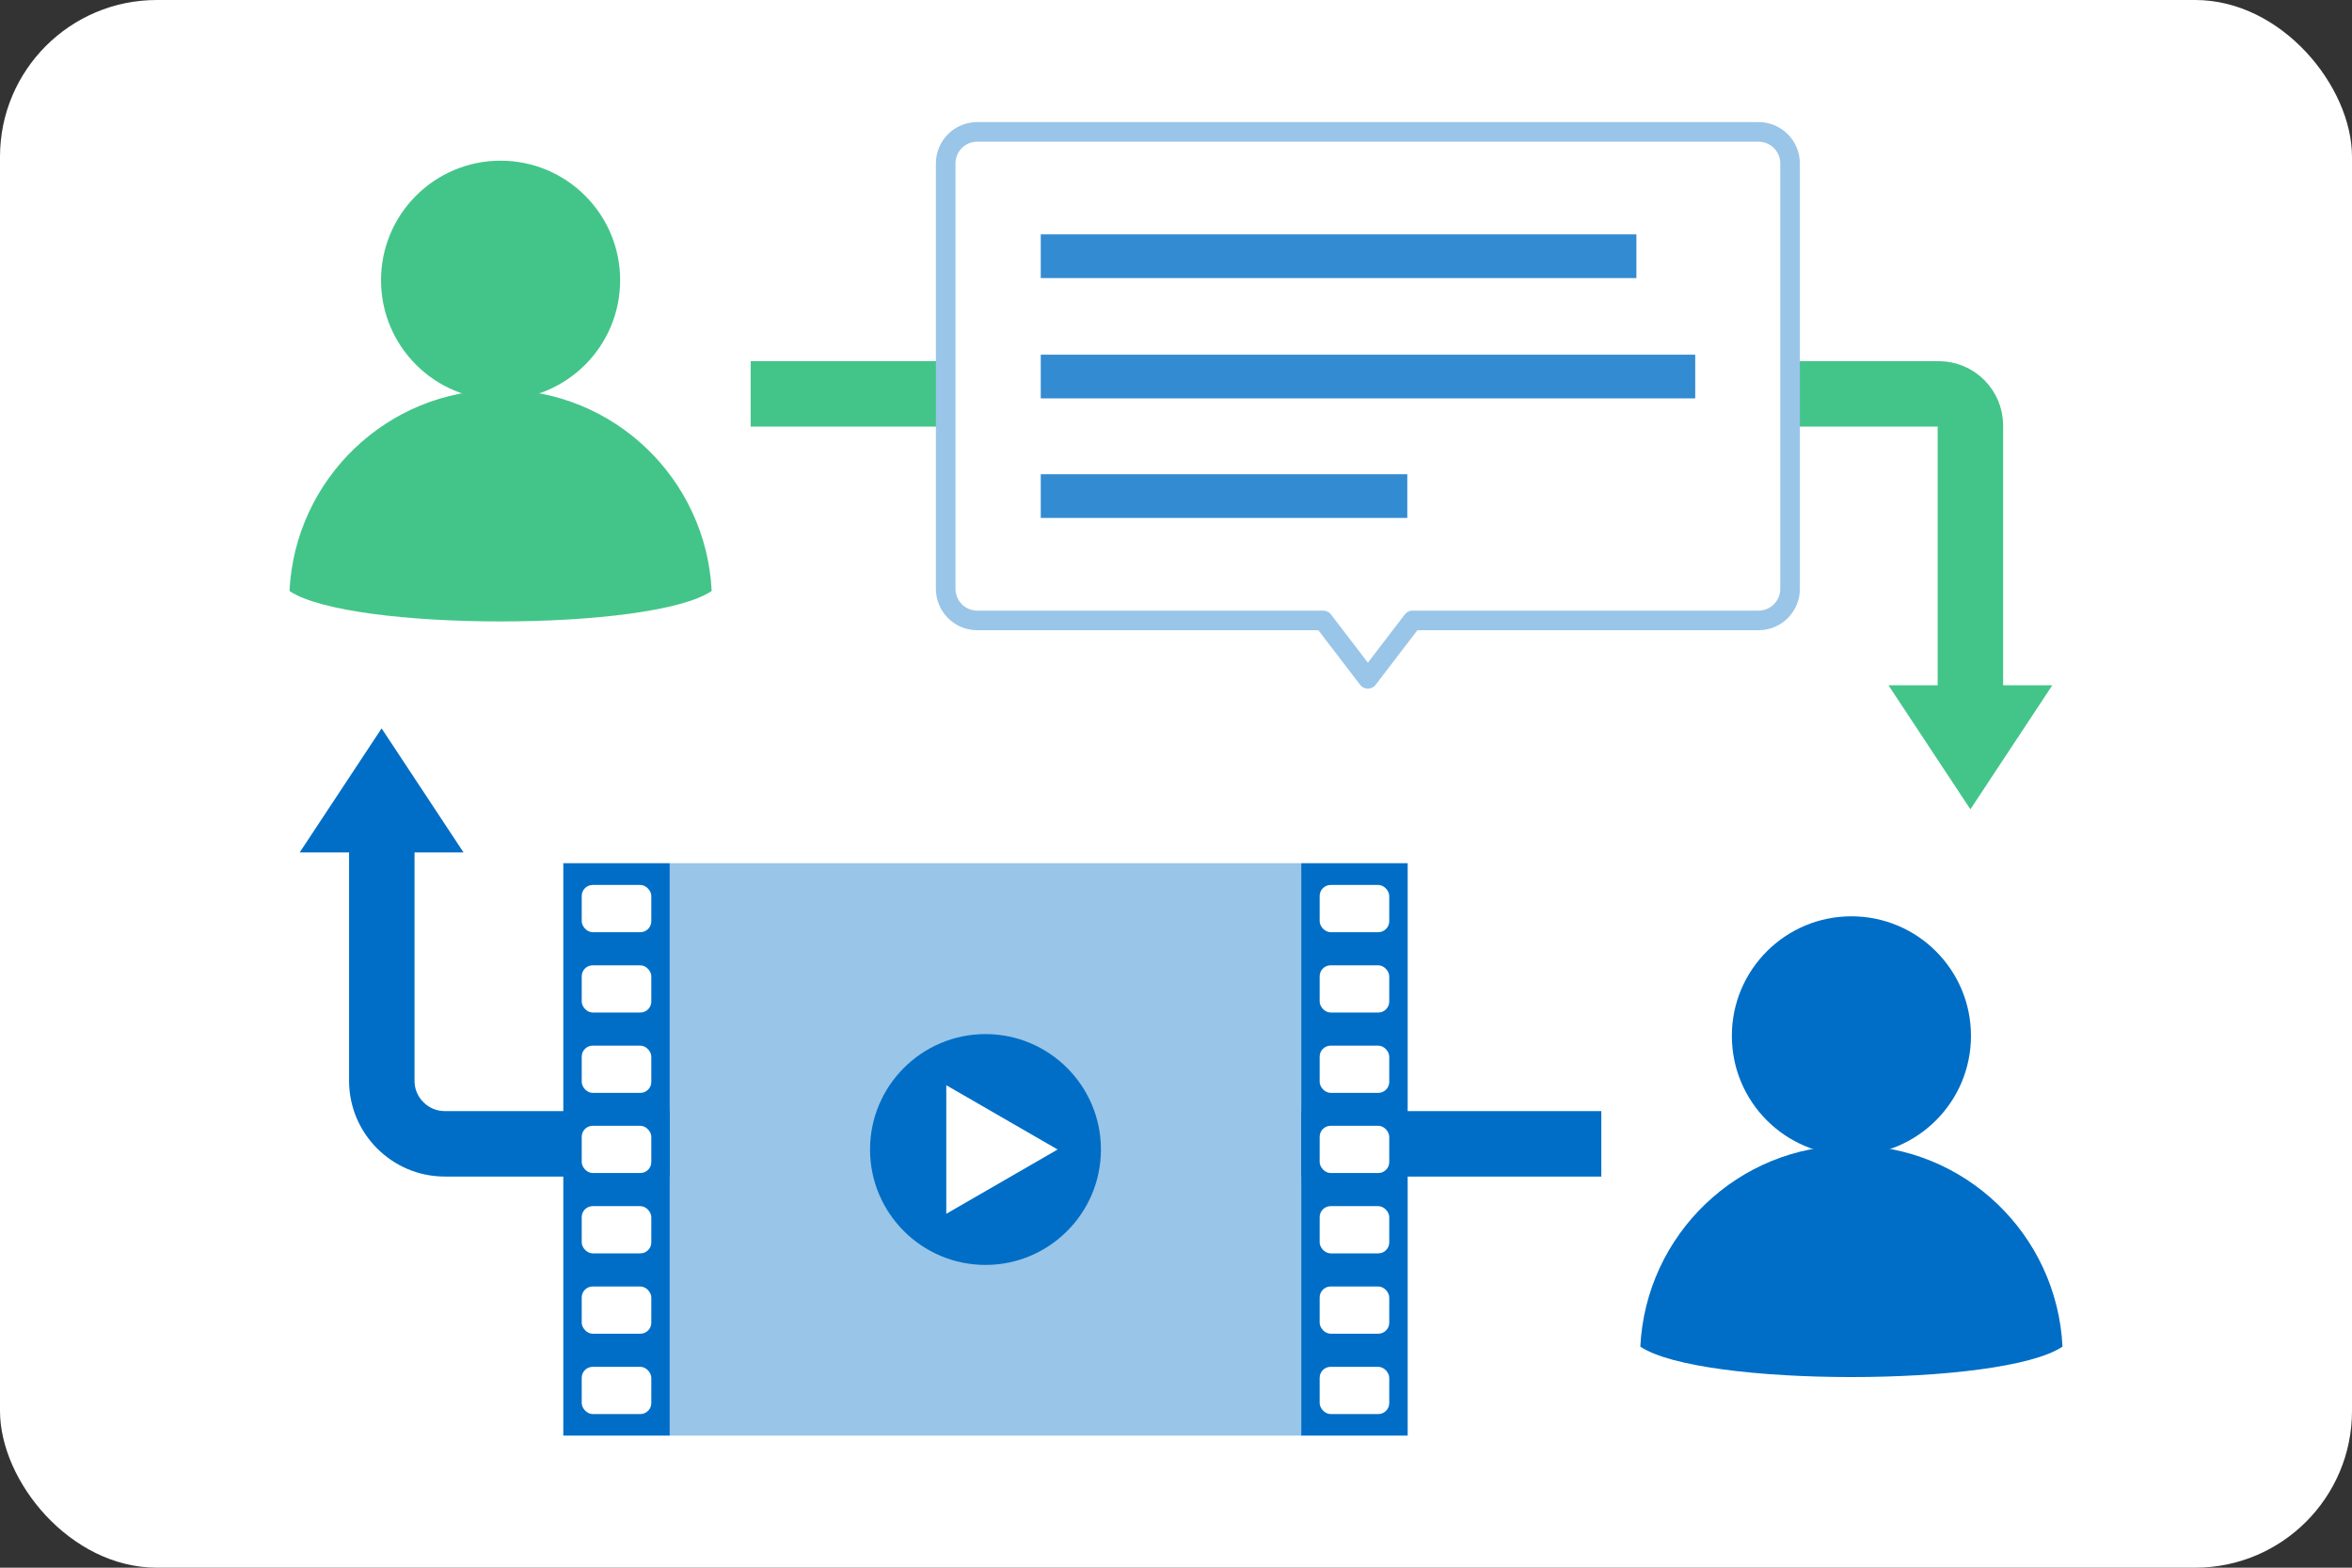
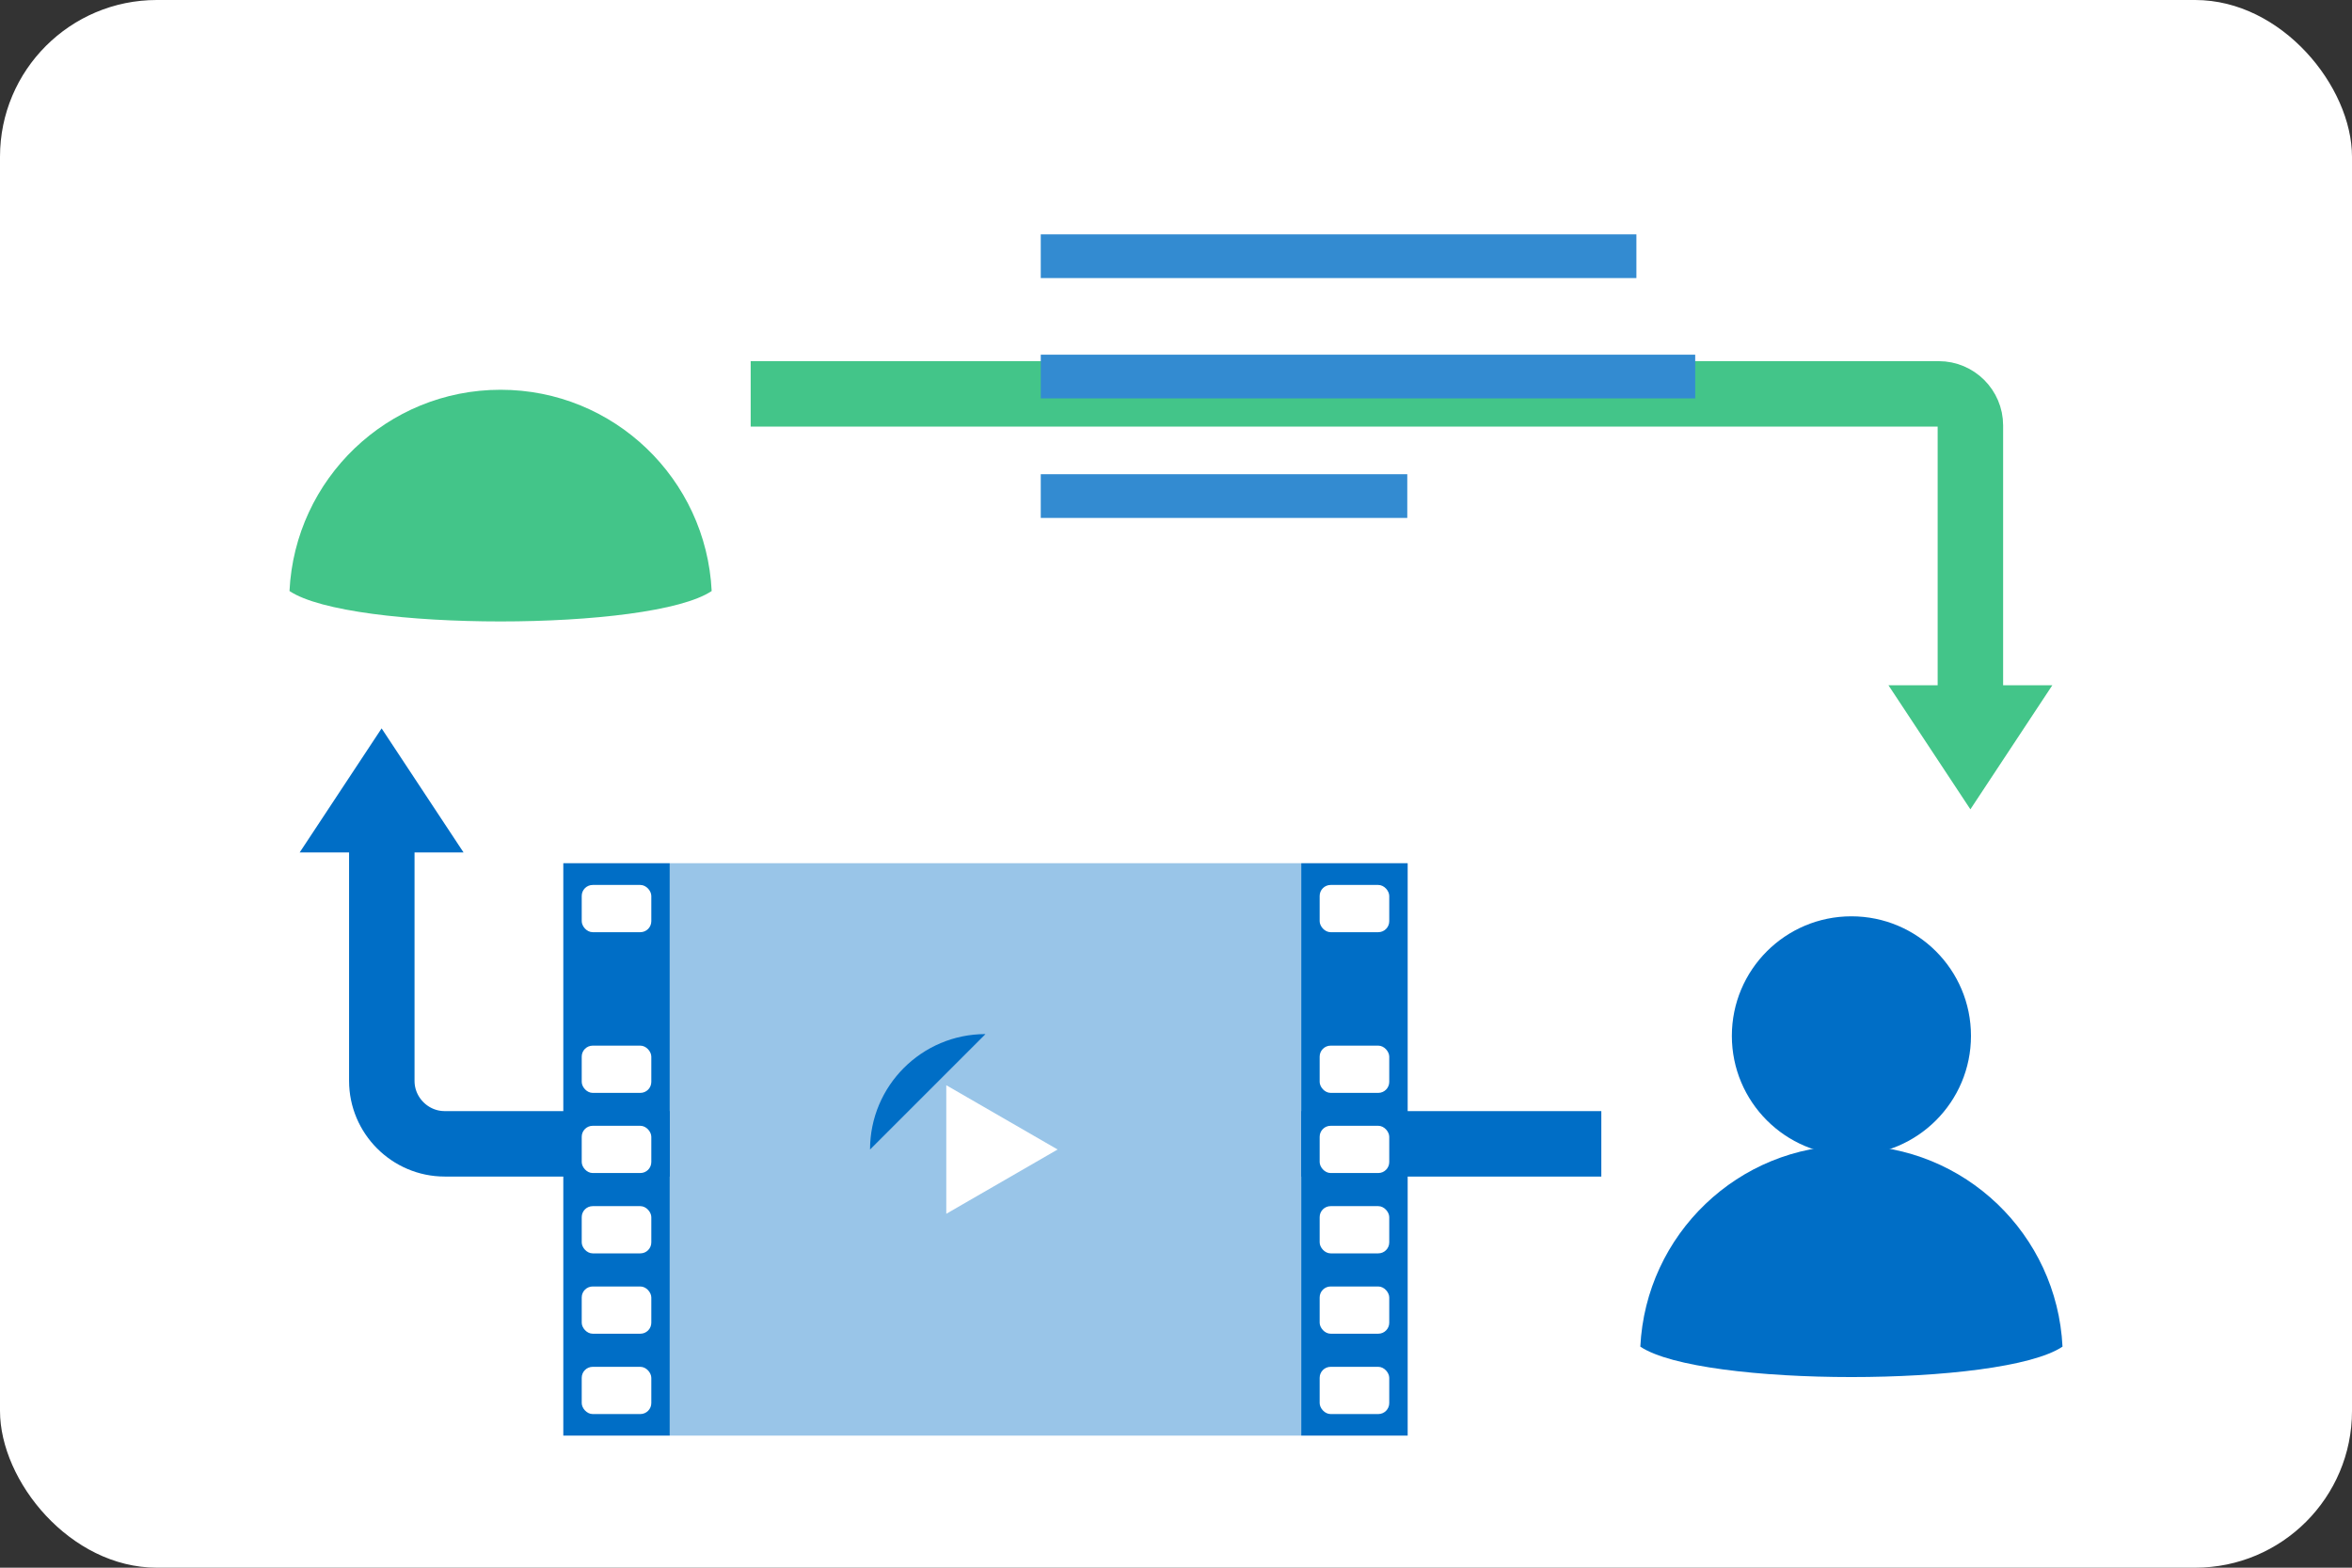
<svg xmlns="http://www.w3.org/2000/svg" viewBox="0 0 120 80">
  <rect x="0" y="0" width="120" height="80" fill="#333333" stroke="none" />
  <defs>
    <style>
      .cls-1 {
        fill: #99c5e8;
      }

      .cls-2, .cls-3 {
        fill: #fff;
      }

      .cls-4 {
        fill: #006ec6;
      }

      .cls-5 {
        fill: #338bd1;
      }

      .cls-6 {
        stroke: #006ec6;
      }

      .cls-6, .cls-7 {
        fill: none;
        stroke-miterlimit: 10;
        stroke-width: 3.34px;
      }

      .cls-3 {
        stroke: #99c5e8;
        stroke-linecap: round;
        stroke-linejoin: round;
      }

      .cls-7 {
        stroke: #43c589;
      }

      .cls-8 {
        fill: #43c589;
      }
    </style>
  </defs>
  <g id="_した" data-name="した">
    <rect class="cls-2" width="120" height="80" rx="8" ry="8" />
  </g>
  <g id="_うえ" data-name="うえ">
    <g>
      <path class="cls-7" d="M38.3,20.1h60.62c.88,0,1.61.72,1.61,1.61v15.31" />
      <polygon class="cls-8" points="100.53 41.3 96.35 34.97 104.71 34.97 100.53 41.3" />
    </g>
    <g>
      <path class="cls-6" d="M81.7,58.37H22.69c-1.77,0-3.21-1.45-3.21-3.21v-13.7" />
      <polygon class="cls-4" points="19.47 37.17 23.65 43.5 15.29 43.5 19.47 37.17" />
    </g>
-     <path class="cls-3" d="M89.72,6.73h-39.86c-.89,0-1.61.72-1.61,1.61v21.71c0,.89.72,1.61,1.61,1.61h17.65l2.28,2.98,2.28-2.98h17.65c.89,0,1.61-.72,1.61-1.61V8.34c0-.89-.72-1.61-1.61-1.61Z" />
    <g>
      <rect class="cls-5" x="53.1" y="11.96" width="30.39" height="2.23" />
      <rect class="cls-5" x="53.1" y="18.1" width="33.39" height="2.23" />
      <rect class="cls-5" x="53.1" y="24.2" width="18.7" height="2.23" />
    </g>
    <g>
      <path class="cls-8" d="M25.54,19.89c-5.78,0-10.49,4.55-10.77,10.27,3.08,2.07,18.46,2.07,21.54,0-.28-5.72-4.99-10.27-10.77-10.27Z" />
-       <path class="cls-8" d="M25.54,8.2c-3.37,0-6.1,2.73-6.1,6.1s2.73,6.1,6.1,6.1,6.1-2.73,6.1-6.1-2.73-6.1-6.1-6.1Z" />
    </g>
    <g>
      <path class="cls-4" d="M94.46,58.45c-5.78,0-10.49,4.55-10.77,10.27,3.08,2.07,18.46,2.07,21.54,0-.28-5.72-4.99-10.27-10.77-10.27Z" />
      <path class="cls-4" d="M94.46,46.76c-3.37,0-6.1,2.73-6.1,6.1s2.73,6.1,6.1,6.1,6.1-2.73,6.1-6.1-2.73-6.1-6.1-6.1Z" />
    </g>
    <g>
      <rect class="cls-1" x="34.17" y="44.05" width="32.22" height="29.21" />
      <rect class="cls-4" x="28.74" y="44.05" width="5.43" height="29.21" />
      <g>
        <rect class="cls-2" x="29.68" y="45.16" width="3.55" height="2.41" rx=".56" ry=".56" />
-         <rect class="cls-2" x="29.68" y="49.26" width="3.55" height="2.41" rx=".56" ry=".56" />
        <rect class="cls-2" x="29.68" y="53.36" width="3.55" height="2.41" rx=".56" ry=".56" />
        <rect class="cls-2" x="29.68" y="57.45" width="3.55" height="2.41" rx=".56" ry=".56" />
        <rect class="cls-2" x="29.68" y="61.55" width="3.55" height="2.41" rx=".56" ry=".56" />
        <rect class="cls-2" x="29.68" y="65.65" width="3.55" height="2.41" rx=".56" ry=".56" />
        <rect class="cls-2" x="29.68" y="69.75" width="3.55" height="2.41" rx=".56" ry=".56" />
      </g>
      <rect class="cls-4" x="66.39" y="44.05" width="5.43" height="29.21" />
      <g>
        <rect class="cls-2" x="67.33" y="45.16" width="3.55" height="2.41" rx=".56" ry=".56" />
-         <rect class="cls-2" x="67.33" y="49.26" width="3.55" height="2.41" rx=".56" ry=".56" />
        <rect class="cls-2" x="67.33" y="53.36" width="3.55" height="2.41" rx=".56" ry=".56" />
        <rect class="cls-2" x="67.33" y="57.45" width="3.55" height="2.41" rx=".56" ry=".56" />
        <rect class="cls-2" x="67.33" y="61.55" width="3.55" height="2.41" rx=".56" ry=".56" />
        <rect class="cls-2" x="67.33" y="65.65" width="3.55" height="2.41" rx=".56" ry=".56" />
        <rect class="cls-2" x="67.33" y="69.75" width="3.55" height="2.41" rx=".56" ry=".56" />
      </g>
      <g>
-         <path class="cls-4" d="M50.28,52.77c-3.25,0-5.89,2.64-5.89,5.89s2.64,5.89,5.89,5.89,5.89-2.64,5.89-5.89-2.64-5.89-5.89-5.89Z" />
+         <path class="cls-4" d="M50.28,52.77c-3.25,0-5.89,2.64-5.89,5.89Z" />
        <polygon class="cls-2" points="48.28 61.94 48.28 55.38 53.96 58.66 48.28 61.94" />
      </g>
    </g>
  </g>
</svg>